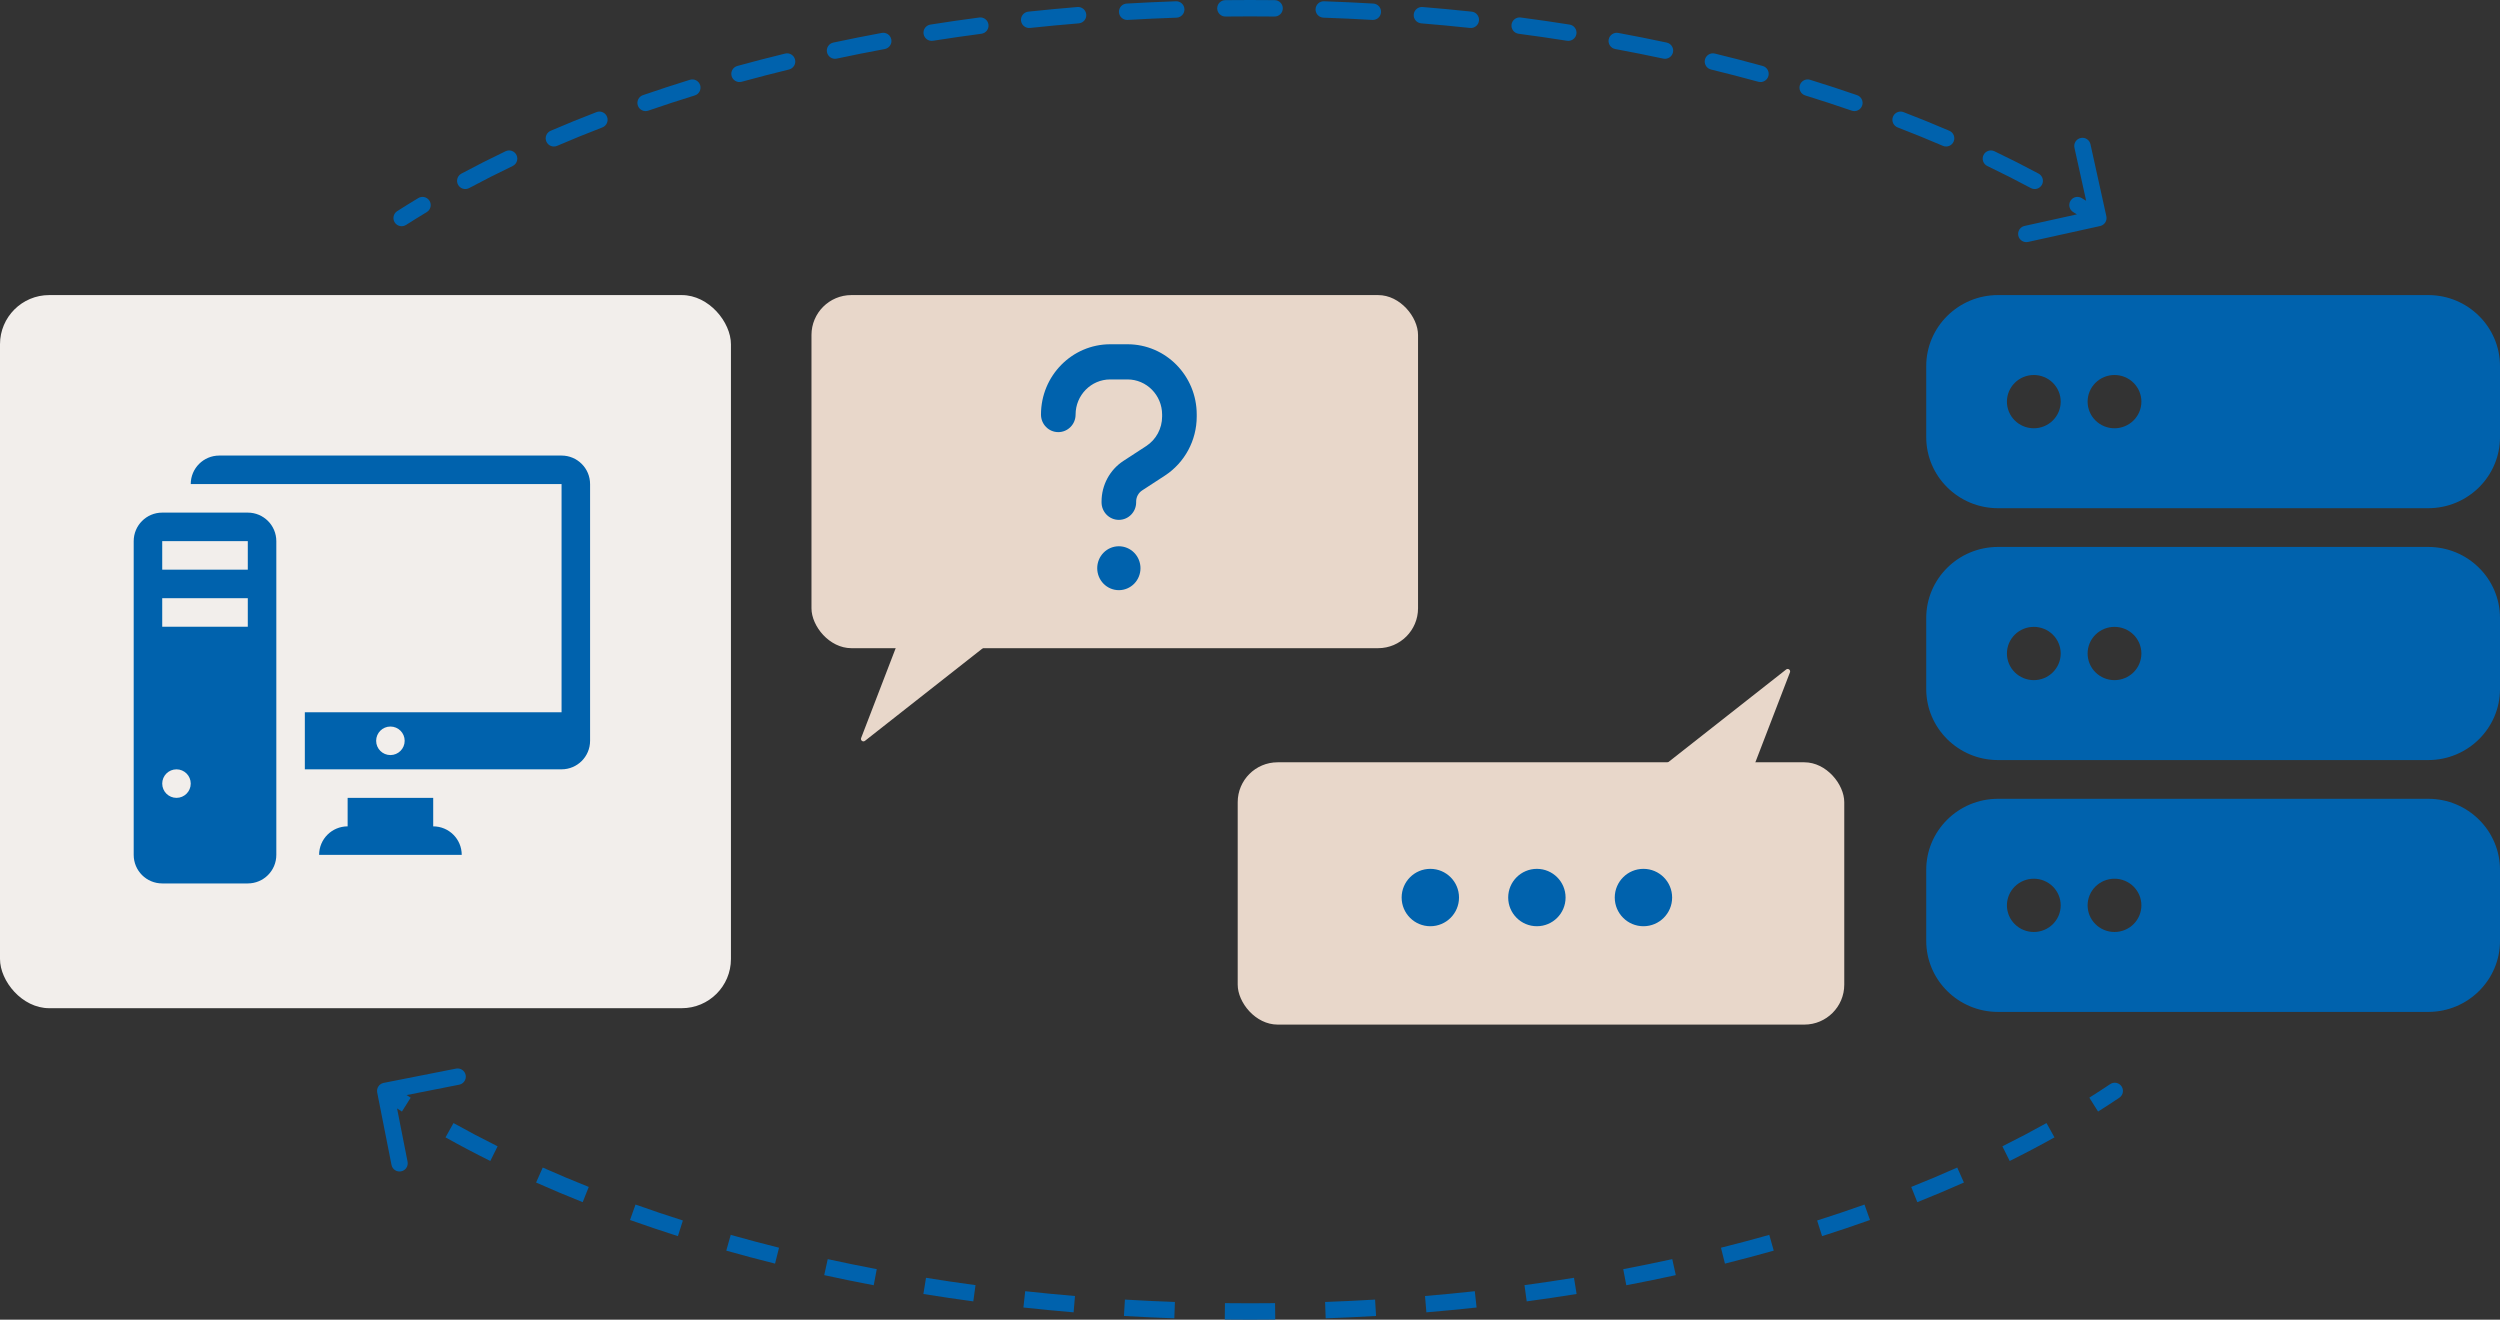
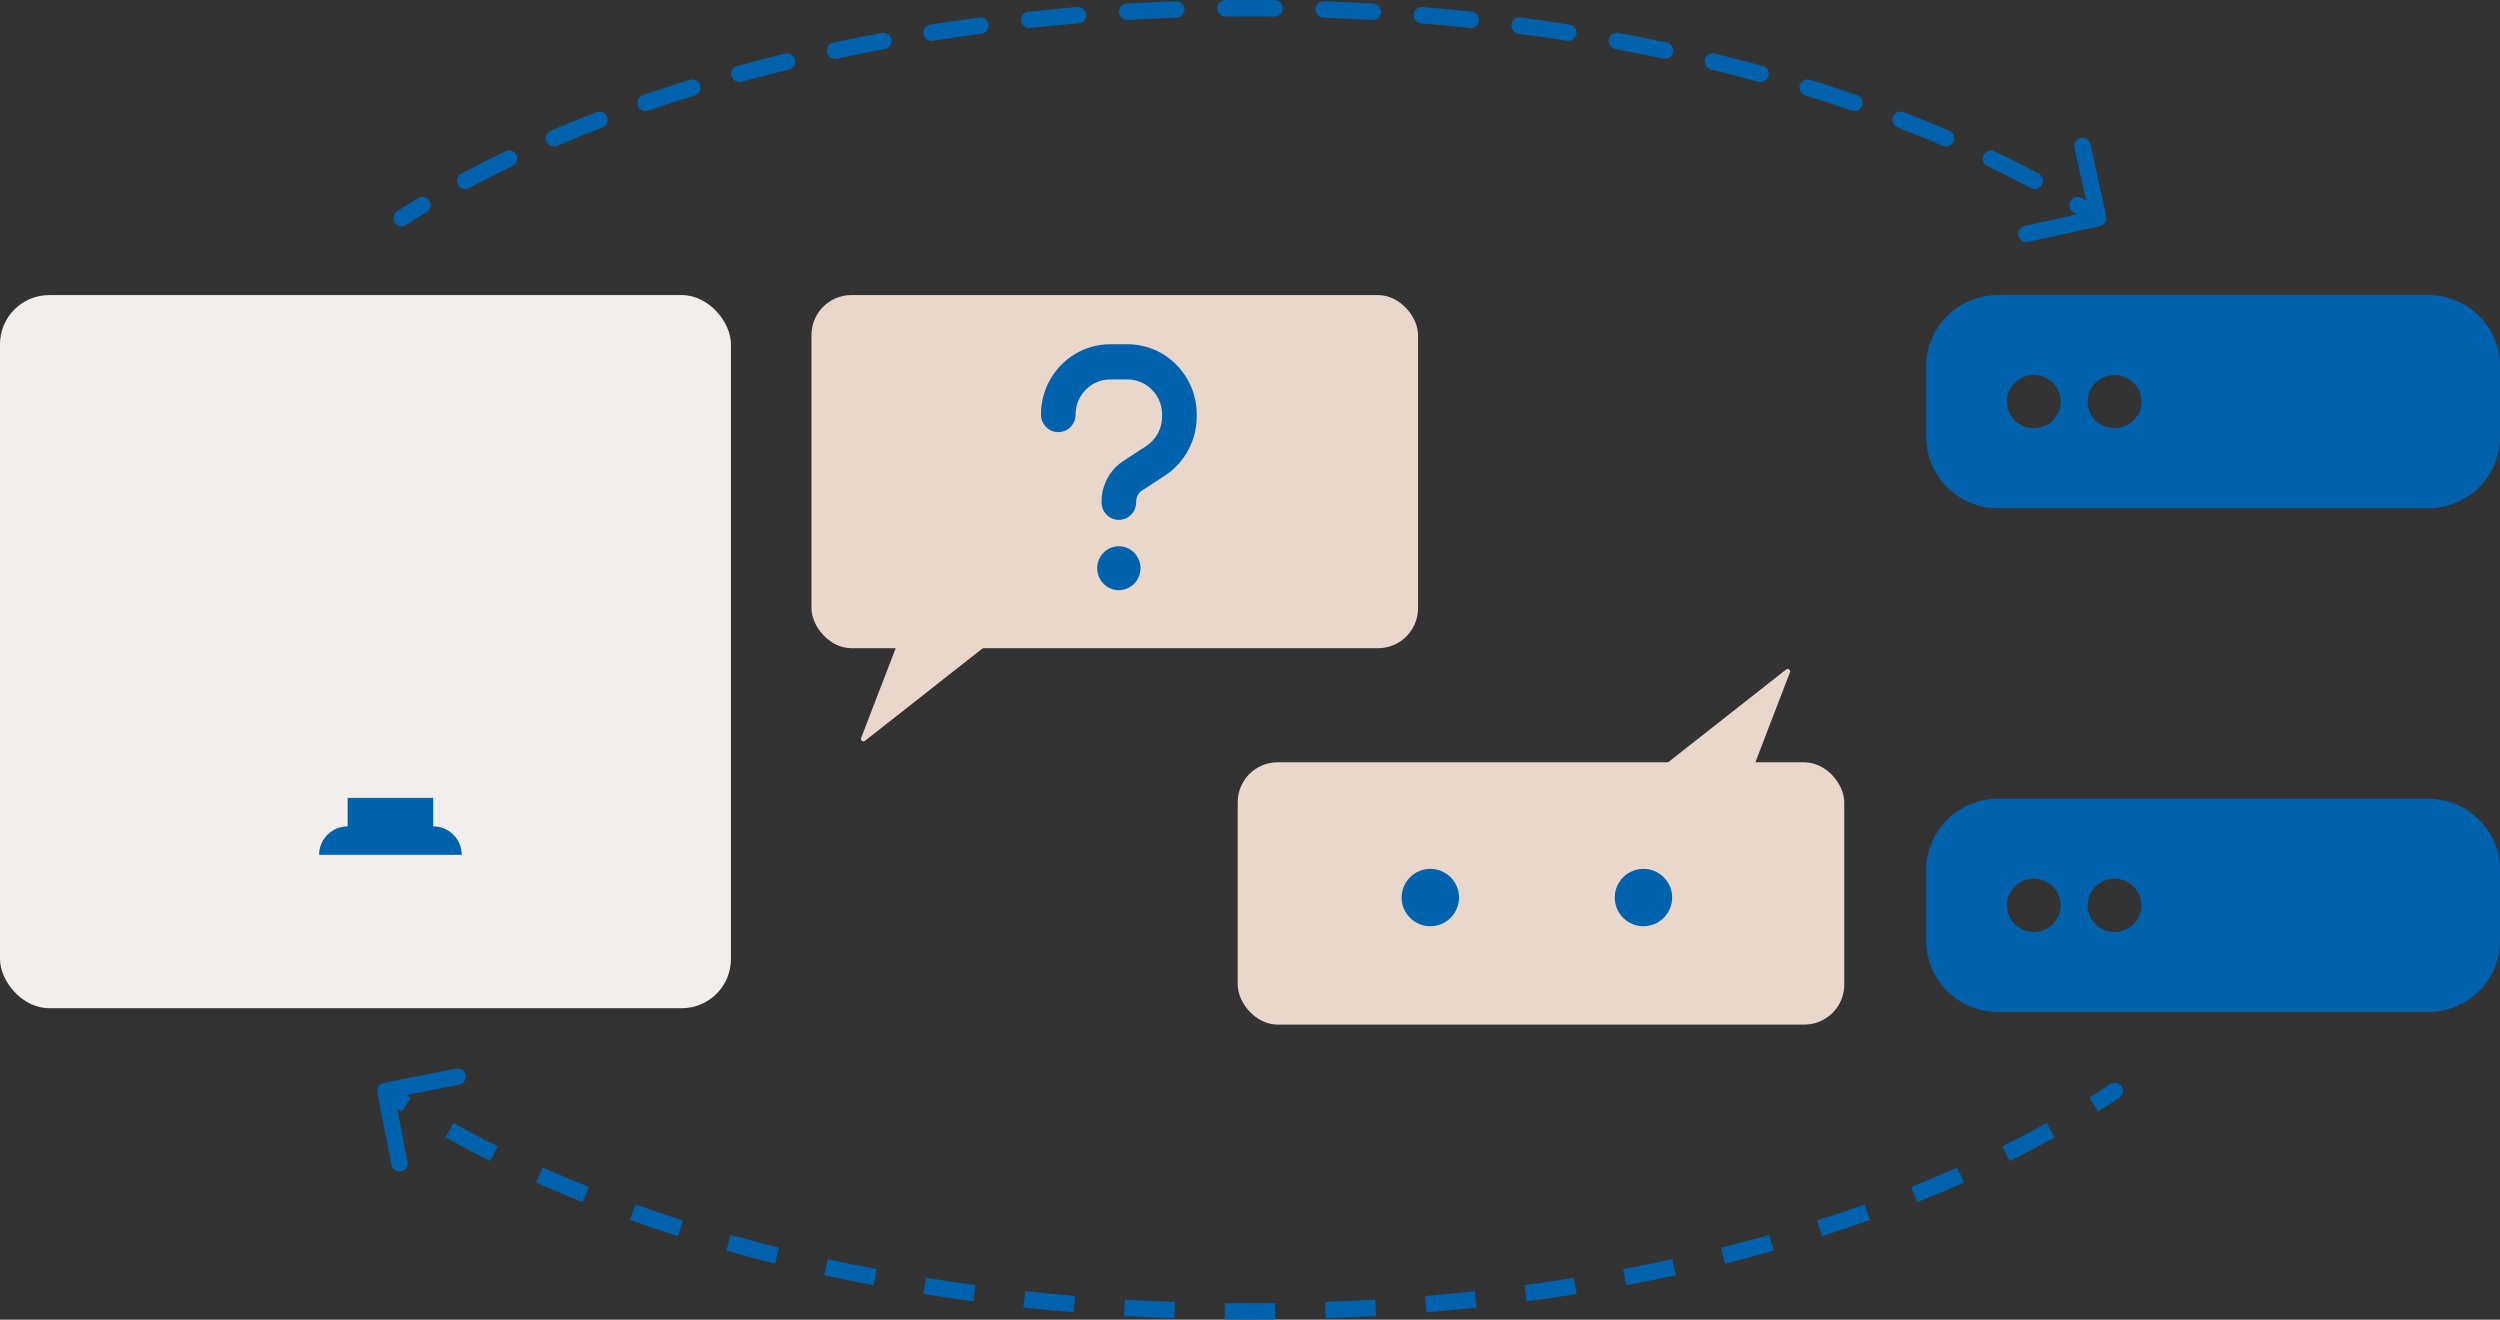
<svg xmlns="http://www.w3.org/2000/svg" width="305" height="161" viewBox="0 0 305 161" fill="none">
  <rect x="0" y="0" width="305" height="161" fill="#333333" stroke="none" />
  <path d="M296.25 36C301.076 36 305 39.886 305 44.667V53.333C305 58.114 301.076 62 296.25 62H243.75C238.924 62 235 58.114 235 53.333V44.667C235 39.886 238.924 36 243.75 36H296.25ZM257.969 45.75C257.099 45.75 256.264 46.092 255.649 46.702C255.033 47.311 254.688 48.138 254.688 49C254.688 49.862 255.033 50.689 255.649 51.298C256.264 51.908 257.099 52.25 257.969 52.25C258.839 52.25 259.674 51.908 260.289 51.298C260.904 50.689 261.25 49.862 261.25 49C261.25 48.138 260.904 47.311 260.289 46.702C259.674 46.092 258.839 45.75 257.969 45.75ZM251.406 49C251.406 48.138 251.061 47.311 250.445 46.702C249.83 46.092 248.995 45.75 248.125 45.75C247.255 45.75 246.42 46.092 245.805 46.702C245.189 47.311 244.844 48.138 244.844 49C244.844 49.862 245.189 50.689 245.805 51.298C246.42 51.908 247.255 52.25 248.125 52.25C248.995 52.25 249.83 51.908 250.445 51.298C251.061 50.689 251.406 49.862 251.406 49Z" fill="#0062AD" />
-   <path d="M296.25 66.727C301.076 66.727 305 70.613 305 75.393V84.06C305 88.84 301.076 92.727 296.25 92.727H243.75C238.924 92.727 235 88.84 235 84.06V75.393C235 70.613 238.924 66.727 243.75 66.727H296.25ZM257.969 76.477C257.099 76.477 256.264 76.819 255.649 77.428C255.033 78.038 254.688 78.865 254.688 79.727C254.688 80.588 255.033 81.415 255.649 82.025C256.264 82.634 257.099 82.977 257.969 82.977C258.839 82.977 259.674 82.634 260.289 82.025C260.904 81.415 261.25 80.588 261.25 79.727C261.25 78.865 260.904 78.038 260.289 77.428C259.674 76.819 258.839 76.477 257.969 76.477ZM251.406 79.727C251.406 78.865 251.061 78.038 250.445 77.428C249.83 76.819 248.995 76.477 248.125 76.477C247.255 76.477 246.42 76.819 245.805 77.428C245.189 78.038 244.844 78.865 244.844 79.727C244.844 80.588 245.189 81.415 245.805 82.025C246.42 82.634 247.255 82.977 248.125 82.977C248.995 82.977 249.83 82.634 250.445 82.025C251.061 81.415 251.406 80.588 251.406 79.727Z" fill="#0062AD" />
  <path d="M296.25 97.453C301.076 97.453 305 101.34 305 106.12V114.786C305 119.567 301.076 123.453 296.25 123.453H243.75C238.924 123.453 235 119.567 235 114.786V106.12C235 101.34 238.924 97.453 243.75 97.453H296.25ZM257.969 107.203C257.099 107.203 256.264 107.546 255.649 108.155C255.033 108.765 254.688 109.591 254.688 110.453C254.688 111.315 255.033 112.142 255.649 112.751C256.264 113.361 257.099 113.703 257.969 113.703C258.839 113.703 259.674 113.361 260.289 112.751C260.904 112.142 261.25 111.315 261.25 110.453C261.25 109.591 260.904 108.765 260.289 108.155C259.674 107.546 258.839 107.203 257.969 107.203ZM251.406 110.453C251.406 109.591 251.061 108.765 250.445 108.155C249.83 107.546 248.995 107.203 248.125 107.203C247.255 107.203 246.42 107.546 245.805 108.155C245.189 108.765 244.844 109.591 244.844 110.453C244.844 111.315 245.189 112.142 245.805 112.751C246.42 113.361 247.255 113.703 248.125 113.703C248.995 113.703 249.83 113.361 250.445 112.751C251.061 112.142 251.406 111.315 251.406 110.453Z" fill="#0062AD" />
  <rect y="36" width="89.175" height="87" rx="6" fill="#F2EEEB" />
-   <path d="M30.231 62.539H19.791C17.867 62.539 16.311 64.099 16.311 66.019V104.299C16.311 106.223 17.867 107.779 19.791 107.779H30.231C32.154 107.779 33.711 106.223 33.711 104.299V66.019C33.711 64.099 32.154 62.539 30.231 62.539ZM21.531 97.339C20.569 97.339 19.791 96.561 19.791 95.599C19.791 94.637 20.569 93.859 21.531 93.859C22.492 93.859 23.27 94.637 23.27 95.599C23.27 96.561 22.492 97.339 21.531 97.339ZM30.231 76.459H19.791V72.979H30.231L30.231 76.459ZM30.231 69.499H19.791V66.019H30.231L30.231 69.499Z" fill="#0062AD" />
  <path d="M52.851 100.816V97.336H42.411V100.816C40.488 100.816 38.931 102.372 38.931 104.296H56.331C56.331 102.372 54.774 100.816 52.851 100.816Z" fill="#0062AD" />
-   <path d="M68.51 55.578H26.75C24.826 55.578 23.27 57.138 23.27 59.058H26.75H37.19H68.51V86.898H37.19V93.858H68.51C70.433 93.858 71.99 92.302 71.99 90.378V59.058C71.99 57.138 70.433 55.578 68.51 55.578ZM47.63 92.118C46.668 92.118 45.89 91.341 45.89 90.378C45.89 89.416 46.668 88.638 47.63 88.638C48.592 88.638 49.37 89.416 49.37 90.378C49.37 91.341 48.592 92.118 47.63 92.118Z" fill="#0062AD" />
  <rect x="99" y="36" width="74" height="43.078" rx="4.87" fill="#E8D7CA" />
  <path d="M131.222 50.576C131.222 48.213 133.116 46.291 135.444 46.291H137.556C139.884 46.291 141.778 48.213 141.778 50.576V50.817C141.778 52.277 141.045 53.636 139.838 54.419L137.054 56.233C135.392 57.318 134.389 59.186 134.389 61.188V61.281C134.389 62.466 135.332 63.424 136.5 63.424C137.668 63.424 138.611 62.466 138.611 61.281V61.188C138.611 60.639 138.888 60.13 139.337 59.835L142.121 58.021C144.535 56.441 146 53.73 146 50.81V50.569C146 45.836 142.22 42 137.556 42H135.444C130.78 42.007 127 45.843 127 50.576C127 51.761 127.943 52.719 129.111 52.719C130.279 52.719 131.222 51.761 131.222 50.576ZM136.5 72C137.2 72 137.871 71.718 138.366 71.216C138.861 70.713 139.139 70.032 139.139 69.322C139.139 68.612 138.861 67.931 138.366 67.428C137.871 66.926 137.2 66.644 136.5 66.644C135.8 66.644 135.129 66.926 134.634 67.428C134.139 67.931 133.861 68.612 133.861 69.322C133.861 70.032 134.139 70.713 134.634 71.216C135.129 71.718 135.8 72 136.5 72Z" fill="#0062AD" />
  <path d="M105.057 90.04L109.432 78.664H120.434L105.524 90.384C105.284 90.573 104.947 90.325 105.057 90.04Z" fill="#E8D7CA" />
  <rect x="151" y="93" width="74" height="32" rx="4.87" fill="#E8D7CA" />
  <path d="M218.376 82.023L214.001 93.398H203L217.91 81.678C218.15 81.49 218.486 81.738 218.376 82.023Z" fill="#E8D7CA" />
  <circle cx="174.5" cy="109.5" r="3.5" fill="#0062AD" />
-   <circle cx="187.5" cy="109.5" r="3.5" fill="#0062AD" />
  <circle cx="200.5" cy="109.5" r="3.5" fill="#0062AD" />
  <path d="M258.557 133.924C259.016 133.617 259.138 132.996 258.831 132.537C258.523 132.078 257.902 131.956 257.443 132.263L258.557 133.924ZM46.806 132.113C46.264 132.22 45.912 132.746 46.019 133.287L47.762 142.117C47.868 142.659 48.394 143.011 48.936 142.905C49.478 142.798 49.831 142.272 49.724 141.73L48.175 133.881L56.023 132.332C56.565 132.225 56.918 131.699 56.811 131.157C56.704 130.616 56.178 130.263 55.636 130.37L46.806 132.113ZM46.443 133.924C47.291 134.493 48.156 135.054 49.036 135.609L50.102 133.916C49.237 133.372 48.389 132.821 47.557 132.263L46.443 133.924ZM54.352 138.76C56.121 139.747 57.943 140.708 59.816 141.64L60.708 139.85C58.862 138.931 57.068 137.985 55.327 137.014L54.352 138.76ZM65.402 144.269C67.255 145.094 69.151 145.892 71.089 146.664L71.829 144.806C69.915 144.044 68.043 143.255 66.215 142.442L65.402 144.269ZM76.861 148.839C78.774 149.521 80.723 150.177 82.705 150.808L83.311 148.902C81.351 148.278 79.424 147.629 77.532 146.955L76.861 148.839ZM88.605 152.578C90.561 153.131 92.545 153.659 94.557 154.162L95.042 152.222C93.049 151.724 91.085 151.201 89.149 150.654L88.605 152.578ZM100.555 155.567C102.544 156.003 104.557 156.414 106.592 156.801L106.965 154.836C104.948 154.453 102.953 154.045 100.983 153.614L100.555 155.567ZM112.653 157.866C114.664 158.191 116.694 158.492 118.743 158.769L119.011 156.787C116.979 156.513 114.966 156.214 112.973 155.891L112.653 157.866ZM124.857 159.515C126.882 159.736 128.923 159.933 130.98 160.106L131.148 158.113C129.107 157.942 127.082 157.746 125.074 157.527L124.857 159.515ZM137.122 160.547C139.157 160.668 141.206 160.765 143.268 160.838L143.338 158.839C141.293 158.767 139.26 158.67 137.24 158.55L137.122 160.547ZM149.421 160.983C150.444 160.995 151.471 161.001 152.5 161.001V159.001C151.479 159.001 150.46 158.995 149.444 158.983L149.421 160.983ZM152.5 161.001C153.529 161.001 154.556 160.995 155.579 160.983L155.556 158.983C154.54 158.995 153.521 159.001 152.5 159.001V161.001ZM161.732 160.838C163.794 160.765 165.843 160.668 167.878 160.547L167.76 158.55C165.74 158.67 163.707 158.767 161.662 158.839L161.732 160.838ZM174.02 160.106C176.077 159.933 178.118 159.736 180.143 159.515L179.926 157.527C177.918 157.746 175.893 157.942 173.852 158.113L174.02 160.106ZM186.257 158.769C188.306 158.492 190.336 158.191 192.346 157.866L192.027 155.891C190.034 156.214 188.021 156.513 185.989 156.787L186.257 158.769ZM198.408 156.801C200.443 156.414 202.456 156.003 204.445 155.567L204.017 153.614C202.047 154.045 200.052 154.453 198.035 154.836L198.408 156.801ZM210.443 154.162C212.455 153.659 214.439 153.131 216.395 152.578L215.851 150.654C213.915 151.201 211.95 151.724 209.958 152.222L210.443 154.162ZM222.295 150.808C224.277 150.177 226.226 149.521 228.139 148.839L227.468 146.955C225.576 147.629 223.649 148.278 221.688 148.902L222.295 150.808ZM233.911 146.664C235.849 145.892 237.745 145.094 239.598 144.269L238.785 142.442C236.957 143.255 235.085 144.044 233.171 144.806L233.911 146.664ZM245.183 141.64C247.057 140.708 248.879 139.747 250.648 138.76L249.673 137.014C247.932 137.985 246.138 138.931 244.292 139.85L245.183 141.64ZM255.964 135.609C256.844 135.054 257.709 134.493 258.557 133.924L257.443 132.263C256.611 132.821 255.763 133.372 254.899 133.916L255.964 135.609ZM258.557 133.924C259.016 133.617 259.138 132.996 258.831 132.537C258.523 132.078 257.902 131.956 257.443 132.263L258.557 133.924ZM46.806 132.113C46.264 132.22 45.912 132.746 46.019 133.287L47.762 142.117C47.868 142.659 48.394 143.011 48.936 142.905C49.478 142.798 49.831 142.272 49.724 141.73L48.175 133.881L56.023 132.332C56.565 132.225 56.918 131.699 56.811 131.157C56.704 130.616 56.178 130.263 55.636 130.37L46.806 132.113ZM46.443 133.924C47.291 134.493 48.156 135.054 49.036 135.609L50.102 133.916C49.237 133.372 48.389 132.821 47.557 132.263L46.443 133.924ZM54.352 138.76C56.121 139.747 57.943 140.708 59.816 141.64L60.708 139.85C58.862 138.931 57.068 137.985 55.327 137.014L54.352 138.76ZM65.402 144.269C67.255 145.094 69.151 145.892 71.089 146.664L71.829 144.806C69.915 144.044 68.043 143.255 66.215 142.442L65.402 144.269ZM76.861 148.839C78.774 149.521 80.723 150.177 82.705 150.808L83.311 148.902C81.351 148.278 79.424 147.629 77.532 146.955L76.861 148.839ZM88.605 152.578C90.561 153.131 92.545 153.659 94.557 154.162L95.042 152.222C93.049 151.724 91.085 151.201 89.149 150.654L88.605 152.578ZM100.555 155.567C102.544 156.003 104.557 156.414 106.592 156.801L106.965 154.836C104.948 154.453 102.953 154.045 100.983 153.614L100.555 155.567ZM112.653 157.866C114.664 158.191 116.694 158.492 118.743 158.769L119.011 156.787C116.979 156.513 114.966 156.214 112.973 155.891L112.653 157.866ZM124.857 159.515C126.882 159.736 128.923 159.933 130.98 160.106L131.148 158.113C129.107 157.942 127.082 157.746 125.074 157.527L124.857 159.515ZM137.122 160.547C139.157 160.668 141.206 160.765 143.268 160.838L143.338 158.839C141.293 158.767 139.26 158.67 137.24 158.55L137.122 160.547ZM149.421 160.983C150.444 160.995 151.471 161.001 152.5 161.001V159.001C151.479 159.001 150.46 158.995 149.444 158.983L149.421 160.983ZM152.5 161.001C153.529 161.001 154.556 160.995 155.579 160.983L155.556 158.983C154.54 158.995 153.521 159.001 152.5 159.001V161.001ZM161.732 160.838C163.794 160.765 165.843 160.668 167.878 160.547L167.76 158.55C165.74 158.67 163.707 158.767 161.662 158.839L161.732 160.838ZM174.02 160.106C176.077 159.933 178.118 159.736 180.143 159.515L179.926 157.527C177.918 157.746 175.893 157.942 173.852 158.113L174.02 160.106ZM186.257 158.769C188.306 158.492 190.336 158.191 192.346 157.866L192.027 155.891C190.034 156.214 188.021 156.513 185.989 156.787L186.257 158.769ZM198.408 156.801C200.443 156.414 202.456 156.003 204.445 155.567L204.017 153.614C202.047 154.045 200.052 154.453 198.035 154.836L198.408 156.801ZM210.443 154.162C212.455 153.659 214.439 153.131 216.395 152.578L215.851 150.654C213.915 151.201 211.95 151.724 209.958 152.222L210.443 154.162ZM222.295 150.808C224.277 150.177 226.226 149.521 228.139 148.839L227.468 146.955C225.576 147.629 223.649 148.278 221.688 148.902L222.295 150.808ZM233.911 146.664C235.849 145.892 237.745 145.094 239.598 144.269L238.785 142.442C236.957 143.255 235.085 144.044 233.171 144.806L233.911 146.664ZM245.183 141.64C247.057 140.708 248.879 139.747 250.648 138.76L249.673 137.014C247.932 137.985 246.138 138.931 244.292 139.85L245.183 141.64ZM255.964 135.609C256.844 135.054 257.709 134.493 258.557 133.924L257.443 132.263C256.611 132.821 255.763 133.372 254.899 133.916L255.964 135.609Z" fill="#0062AD" />
  <path d="M48.462 25.756C47.996 26.053 47.86 26.672 48.157 27.137C48.454 27.603 49.072 27.739 49.538 27.442L48.462 25.756ZM256.216 27.576C256.755 27.457 257.096 26.923 256.976 26.384L255.036 17.595C254.916 17.056 254.383 16.715 253.843 16.834C253.304 16.954 252.963 17.487 253.083 18.027L254.808 25.838L246.996 27.564C246.457 27.683 246.116 28.216 246.235 28.756C246.354 29.295 246.888 29.636 247.427 29.517L256.216 27.576ZM52.063 25.878C52.536 25.594 52.69 24.98 52.405 24.506C52.12 24.033 51.506 23.88 51.033 24.164L52.063 25.878ZM56.29 21.181C55.803 21.442 55.62 22.048 55.881 22.535C56.142 23.022 56.748 23.205 57.235 22.945L56.29 21.181ZM62.544 20.255C63.042 20.016 63.252 19.419 63.014 18.921C62.775 18.423 62.178 18.212 61.68 18.451L62.544 20.255ZM67.178 15.955C66.671 16.173 66.436 16.762 66.654 17.269C66.872 17.776 67.46 18.011 67.968 17.793L67.178 15.955ZM73.488 15.545C74.003 15.347 74.26 14.768 74.061 14.252C73.863 13.737 73.284 13.48 72.769 13.679L73.488 15.545ZM78.437 11.609C77.915 11.789 77.638 12.359 77.818 12.881C77.999 13.403 78.568 13.68 79.09 13.499L78.437 11.609ZM84.76 11.645C85.288 11.482 85.583 10.922 85.42 10.395C85.257 9.867 84.697 9.571 84.169 9.734L84.76 11.645ZM89.954 8.047C89.422 8.193 89.109 8.743 89.255 9.276C89.402 9.808 89.952 10.121 90.485 9.975L89.954 8.047ZM96.261 8.479C96.797 8.348 97.127 7.807 96.996 7.27C96.865 6.734 96.325 6.405 95.788 6.535L96.261 8.479ZM101.664 5.194C101.124 5.309 100.779 5.84 100.895 6.381C101.01 6.921 101.541 7.265 102.081 7.15L101.664 5.194ZM107.939 5.983C108.483 5.882 108.841 5.36 108.741 4.817C108.64 4.274 108.118 3.916 107.575 4.016L107.939 5.983ZM113.509 2.999C112.964 3.085 112.591 3.597 112.678 4.142C112.764 4.688 113.276 5.06 113.821 4.974L113.509 2.999ZM119.732 4.118C120.28 4.045 120.665 3.543 120.593 2.995C120.521 2.448 120.018 2.063 119.471 2.135L119.732 4.118ZM125.453 1.421C124.904 1.48 124.506 1.973 124.565 2.522C124.623 3.071 125.116 3.469 125.665 3.41L125.453 1.421ZM131.609 2.849C132.16 2.804 132.569 2.321 132.524 1.771C132.479 1.22 131.996 0.811 131.446 0.856L131.609 2.849ZM137.455 0.435C136.903 0.467 136.482 0.94 136.514 1.491C136.546 2.042 137.019 2.463 137.571 2.431L137.455 0.435ZM143.537 2.155C144.089 2.136 144.521 1.673 144.502 1.121C144.482 0.569 144.02 0.137 143.468 0.156L143.537 2.155ZM149.487 0.017C148.935 0.024 148.493 0.476 148.499 1.029C148.505 1.581 148.958 2.023 149.51 2.017L149.487 0.017ZM155.49 2.017C156.042 2.023 156.495 1.581 156.501 1.029C156.507 0.476 156.065 0.024 155.513 0.017L155.49 2.017ZM161.532 0.156C160.98 0.137 160.518 0.569 160.498 1.121C160.479 1.673 160.911 2.136 161.463 2.155L161.532 0.156ZM167.429 2.431C167.981 2.463 168.454 2.042 168.486 1.491C168.518 0.94 168.097 0.467 167.545 0.435L167.429 2.431ZM173.554 0.856C173.004 0.811 172.521 1.22 172.476 1.771C172.431 2.321 172.84 2.804 173.391 2.849L173.554 0.856ZM179.335 3.41C179.884 3.469 180.377 3.071 180.435 2.522C180.494 1.973 180.096 1.48 179.547 1.421L179.335 3.41ZM185.529 2.135C184.982 2.063 184.479 2.448 184.407 2.995C184.335 3.543 184.72 4.045 185.268 4.118L185.529 2.135ZM191.178 4.974C191.724 5.06 192.236 4.688 192.322 4.142C192.409 3.597 192.036 3.085 191.491 2.999L191.178 4.974ZM197.425 4.016C196.882 3.916 196.36 4.274 196.259 4.817C196.159 5.36 196.517 5.882 197.061 5.983L197.425 4.016ZM202.919 7.15C203.459 7.265 203.99 6.921 204.105 6.381C204.221 5.84 203.876 5.309 203.336 5.194L202.919 7.15ZM209.212 6.535C208.676 6.405 208.135 6.734 208.004 7.27C207.873 7.807 208.203 8.348 208.739 8.479L209.212 6.535ZM214.515 9.975C215.048 10.121 215.598 9.808 215.745 9.276C215.891 8.743 215.578 8.193 215.046 8.047L214.515 9.975ZM220.83 9.734C220.303 9.571 219.743 9.867 219.58 10.395C219.417 10.922 219.712 11.482 220.24 11.645L220.83 9.734ZM225.91 13.499C226.432 13.68 227.001 13.403 227.182 12.881C227.362 12.359 227.085 11.789 226.563 11.609L225.91 13.499ZM232.231 13.679C231.716 13.48 231.137 13.737 230.939 14.252C230.74 14.768 230.997 15.347 231.512 15.545L232.231 13.679ZM237.032 17.793C237.54 18.011 238.128 17.776 238.346 17.269C238.564 16.762 238.329 16.173 237.822 15.955L237.032 17.793ZM243.32 18.451C242.822 18.212 242.225 18.423 241.986 18.921C241.748 19.419 241.958 20.016 242.456 20.255L243.32 18.451ZM247.765 22.945C248.252 23.205 248.858 23.022 249.119 22.535C249.38 22.048 249.197 21.442 248.71 21.181L247.765 22.945ZM253.967 24.164C253.494 23.88 252.88 24.033 252.595 24.506C252.31 24.98 252.464 25.594 252.937 25.878L253.967 24.164ZM49.538 27.442C50.365 26.915 51.207 26.393 52.063 25.878L51.033 24.164C50.161 24.688 49.304 25.219 48.462 25.756L49.538 27.442ZM57.235 22.945C58.955 22.023 60.726 21.126 62.544 20.255L61.68 18.451C59.836 19.335 58.038 20.245 56.29 21.181L57.235 22.945ZM67.968 17.793C69.768 17.019 71.609 16.27 73.488 15.545L72.769 13.679C70.866 14.412 69.002 15.171 67.178 15.955L67.968 17.793ZM79.09 13.499C80.947 12.857 82.838 12.239 84.76 11.645L84.169 9.734C82.227 10.335 80.315 10.96 78.437 11.609L79.09 13.499ZM90.485 9.975C92.383 9.453 94.309 8.954 96.261 8.479L95.788 6.535C93.817 7.015 91.872 7.519 89.954 8.047L90.485 9.975ZM102.081 7.15C104.012 6.738 105.965 6.348 107.939 5.983L107.575 4.016C105.583 4.385 103.612 4.778 101.664 5.194L102.081 7.15ZM113.821 4.974C115.773 4.666 117.744 4.38 119.732 4.118L119.471 2.135C117.465 2.399 115.478 2.688 113.509 2.999L113.821 4.974ZM125.665 3.41C127.631 3.2 129.613 3.013 131.609 2.849L131.446 0.856C129.433 1.021 127.435 1.21 125.453 1.421L125.665 3.41ZM137.571 2.431C139.547 2.316 141.536 2.224 143.537 2.155L143.468 0.156C141.451 0.226 139.446 0.319 137.455 0.435L137.571 2.431ZM149.51 2.017C150.504 2.006 151.501 2 152.5 2V0C151.493 0 150.489 0.006 149.487 0.017L149.51 2.017ZM152.5 2C153.499 2 154.496 2.006 155.49 2.017L155.513 0.017C154.511 0.006 153.507 0 152.5 0V2ZM161.463 2.155C163.464 2.224 165.453 2.316 167.429 2.431L167.545 0.435C165.554 0.319 163.549 0.226 161.532 0.156L161.463 2.155ZM173.391 2.849C175.387 3.013 177.369 3.2 179.335 3.41L179.547 1.421C177.565 1.21 175.567 1.021 173.554 0.856L173.391 2.849ZM185.268 4.118C187.256 4.38 189.227 4.666 191.178 4.974L191.491 2.999C189.522 2.688 187.535 2.399 185.529 2.135L185.268 4.118ZM197.061 5.983C199.035 6.348 200.988 6.738 202.919 7.15L203.336 5.194C201.388 4.778 199.417 4.385 197.425 4.016L197.061 5.983ZM208.739 8.479C210.691 8.954 212.617 9.453 214.515 9.975L215.046 8.047C213.128 7.519 211.183 7.015 209.212 6.535L208.739 8.479ZM220.24 11.645C222.162 12.239 224.053 12.857 225.91 13.499L226.563 11.609C224.685 10.96 222.773 10.335 220.83 9.734L220.24 11.645ZM231.512 15.545C233.391 16.27 235.232 17.019 237.032 17.793L237.822 15.955C235.998 15.171 234.134 14.412 232.231 13.679L231.512 15.545ZM242.456 20.255C244.274 21.126 246.045 22.023 247.765 22.945L248.71 21.181C246.962 20.245 245.165 19.335 243.32 18.451L242.456 20.255ZM252.937 25.878C253.793 26.393 254.635 26.915 255.462 27.442L256.538 25.756C255.696 25.219 254.839 24.688 253.967 24.164L252.937 25.878ZM48.462 25.756C47.996 26.053 47.86 26.672 48.157 27.137C48.454 27.603 49.072 27.739 49.538 27.442L48.462 25.756ZM256.216 27.576C256.755 27.457 257.096 26.923 256.976 26.384L255.036 17.595C254.916 17.056 254.383 16.715 253.843 16.834C253.304 16.954 252.963 17.487 253.083 18.027L254.808 25.838L246.996 27.564C246.457 27.683 246.116 28.216 246.235 28.756C246.354 29.295 246.888 29.636 247.427 29.517L256.216 27.576ZM52.063 25.878C52.536 25.594 52.69 24.98 52.405 24.506C52.12 24.033 51.506 23.88 51.033 24.164L52.063 25.878ZM56.29 21.181C55.803 21.442 55.62 22.048 55.881 22.535C56.142 23.022 56.748 23.205 57.235 22.945L56.29 21.181ZM62.544 20.255C63.042 20.016 63.252 19.419 63.014 18.921C62.775 18.423 62.178 18.212 61.68 18.451L62.544 20.255ZM67.178 15.955C66.671 16.173 66.436 16.762 66.654 17.269C66.872 17.776 67.46 18.011 67.968 17.793L67.178 15.955ZM73.488 15.545C74.003 15.347 74.26 14.768 74.061 14.252C73.863 13.737 73.284 13.48 72.769 13.679L73.488 15.545ZM78.437 11.609C77.915 11.789 77.638 12.359 77.818 12.881C77.999 13.403 78.568 13.68 79.09 13.499L78.437 11.609ZM84.76 11.645C85.288 11.482 85.583 10.922 85.42 10.395C85.257 9.867 84.697 9.571 84.169 9.734L84.76 11.645ZM89.954 8.047C89.422 8.193 89.109 8.743 89.255 9.276C89.402 9.808 89.952 10.121 90.485 9.975L89.954 8.047ZM96.261 8.479C96.797 8.348 97.127 7.807 96.996 7.27C96.865 6.734 96.325 6.405 95.788 6.535L96.261 8.479ZM101.664 5.194C101.124 5.309 100.779 5.84 100.895 6.381C101.01 6.921 101.541 7.265 102.081 7.15L101.664 5.194ZM107.939 5.983C108.483 5.882 108.841 5.36 108.741 4.817C108.64 4.274 108.118 3.916 107.575 4.016L107.939 5.983ZM113.509 2.999C112.964 3.085 112.591 3.597 112.678 4.142C112.764 4.688 113.276 5.06 113.821 4.974L113.509 2.999ZM119.732 4.118C120.28 4.045 120.665 3.543 120.593 2.995C120.521 2.448 120.018 2.063 119.471 2.135L119.732 4.118ZM125.453 1.421C124.904 1.48 124.506 1.973 124.565 2.522C124.623 3.071 125.116 3.469 125.665 3.41L125.453 1.421ZM131.609 2.849C132.16 2.804 132.569 2.321 132.524 1.771C132.479 1.22 131.996 0.811 131.446 0.856L131.609 2.849ZM137.455 0.435C136.903 0.467 136.482 0.94 136.514 1.491C136.546 2.042 137.019 2.463 137.571 2.431L137.455 0.435ZM143.537 2.155C144.089 2.136 144.521 1.673 144.502 1.121C144.482 0.569 144.02 0.137 143.468 0.156L143.537 2.155ZM149.487 0.017C148.935 0.024 148.493 0.476 148.499 1.029C148.505 1.581 148.958 2.023 149.51 2.017L149.487 0.017ZM155.49 2.017C156.042 2.023 156.495 1.581 156.501 1.029C156.507 0.476 156.065 0.024 155.513 0.017L155.49 2.017ZM161.532 0.156C160.98 0.137 160.518 0.569 160.498 1.121C160.479 1.673 160.911 2.136 161.463 2.155L161.532 0.156ZM167.429 2.431C167.981 2.463 168.454 2.042 168.486 1.491C168.518 0.94 168.097 0.467 167.545 0.435L167.429 2.431ZM173.554 0.856C173.004 0.811 172.521 1.22 172.476 1.771C172.431 2.321 172.84 2.804 173.391 2.849L173.554 0.856ZM179.335 3.41C179.884 3.469 180.377 3.071 180.435 2.522C180.494 1.973 180.096 1.48 179.547 1.421L179.335 3.41ZM185.529 2.135C184.982 2.063 184.479 2.448 184.407 2.995C184.335 3.543 184.72 4.045 185.268 4.118L185.529 2.135ZM191.178 4.974C191.724 5.06 192.236 4.688 192.322 4.142C192.409 3.597 192.036 3.085 191.491 2.999L191.178 4.974ZM197.425 4.016C196.882 3.916 196.36 4.274 196.259 4.817C196.159 5.36 196.517 5.882 197.061 5.983L197.425 4.016ZM202.919 7.15C203.459 7.265 203.99 6.921 204.105 6.381C204.221 5.84 203.876 5.309 203.336 5.194L202.919 7.15ZM209.212 6.535C208.676 6.405 208.135 6.734 208.004 7.27C207.873 7.807 208.203 8.348 208.739 8.479L209.212 6.535ZM214.515 9.975C215.048 10.121 215.598 9.808 215.745 9.276C215.891 8.743 215.578 8.193 215.046 8.047L214.515 9.975ZM220.83 9.734C220.303 9.571 219.743 9.867 219.58 10.395C219.417 10.922 219.712 11.482 220.24 11.645L220.83 9.734ZM225.91 13.499C226.432 13.68 227.001 13.403 227.182 12.881C227.362 12.359 227.085 11.789 226.563 11.609L225.91 13.499ZM232.231 13.679C231.716 13.48 231.137 13.737 230.939 14.252C230.74 14.768 230.997 15.347 231.512 15.545L232.231 13.679ZM237.032 17.793C237.54 18.011 238.128 17.776 238.346 17.269C238.564 16.762 238.329 16.173 237.822 15.955L237.032 17.793ZM243.32 18.451C242.822 18.212 242.225 18.423 241.986 18.921C241.748 19.419 241.958 20.016 242.456 20.255L243.32 18.451ZM247.765 22.945C248.252 23.205 248.858 23.022 249.119 22.535C249.38 22.048 249.197 21.442 248.71 21.181L247.765 22.945ZM253.967 24.164C253.494 23.88 252.88 24.033 252.595 24.506C252.31 24.98 252.464 25.594 252.937 25.878L253.967 24.164ZM49.538 27.442C50.365 26.915 51.207 26.393 52.063 25.878L51.033 24.164C50.161 24.688 49.304 25.219 48.462 25.756L49.538 27.442ZM57.235 22.945C58.955 22.023 60.726 21.126 62.544 20.255L61.68 18.451C59.836 19.335 58.038 20.245 56.29 21.181L57.235 22.945ZM67.968 17.793C69.768 17.019 71.609 16.27 73.488 15.545L72.769 13.679C70.866 14.412 69.002 15.171 67.178 15.955L67.968 17.793ZM79.09 13.499C80.947 12.857 82.838 12.239 84.76 11.645L84.169 9.734C82.227 10.335 80.315 10.96 78.437 11.609L79.09 13.499ZM90.485 9.975C92.383 9.453 94.309 8.954 96.261 8.479L95.788 6.535C93.817 7.015 91.872 7.519 89.954 8.047L90.485 9.975ZM102.081 7.15C104.012 6.738 105.965 6.348 107.939 5.983L107.575 4.016C105.583 4.385 103.612 4.778 101.664 5.194L102.081 7.15ZM113.821 4.974C115.773 4.666 117.744 4.38 119.732 4.118L119.471 2.135C117.465 2.399 115.478 2.688 113.509 2.999L113.821 4.974ZM125.665 3.41C127.631 3.2 129.613 3.013 131.609 2.849L131.446 0.856C129.433 1.021 127.435 1.21 125.453 1.421L125.665 3.41ZM137.571 2.431C139.547 2.316 141.536 2.224 143.537 2.155L143.468 0.156C141.451 0.226 139.446 0.319 137.455 0.435L137.571 2.431ZM149.51 2.017C150.504 2.006 151.501 2 152.5 2V0C151.493 0 150.489 0.006 149.487 0.017L149.51 2.017ZM152.5 2C153.499 2 154.496 2.006 155.49 2.017L155.513 0.017C154.511 0.006 153.507 0 152.5 0V2ZM161.463 2.155C163.464 2.224 165.453 2.316 167.429 2.431L167.545 0.435C165.554 0.319 163.549 0.226 161.532 0.156L161.463 2.155ZM173.391 2.849C175.387 3.013 177.369 3.2 179.335 3.41L179.547 1.421C177.565 1.21 175.567 1.021 173.554 0.856L173.391 2.849ZM185.268 4.118C187.256 4.38 189.227 4.666 191.178 4.974L191.491 2.999C189.522 2.688 187.535 2.399 185.529 2.135L185.268 4.118ZM197.061 5.983C199.035 6.348 200.988 6.738 202.919 7.15L203.336 5.194C201.388 4.778 199.417 4.385 197.425 4.016L197.061 5.983ZM208.739 8.479C210.691 8.954 212.617 9.453 214.515 9.975L215.046 8.047C213.128 7.519 211.183 7.015 209.212 6.535L208.739 8.479ZM220.24 11.645C222.162 12.239 224.053 12.857 225.91 13.499L226.563 11.609C224.685 10.96 222.773 10.335 220.83 9.734L220.24 11.645ZM231.512 15.545C233.391 16.27 235.232 17.019 237.032 17.793L237.822 15.955C235.998 15.171 234.134 14.412 232.231 13.679L231.512 15.545ZM242.456 20.255C244.274 21.126 246.045 22.023 247.765 22.945L248.71 21.181C246.962 20.245 245.165 19.335 243.32 18.451L242.456 20.255ZM252.937 25.878C253.793 26.393 254.635 26.915 255.462 27.442L256.538 25.756C255.696 25.219 254.839 24.688 253.967 24.164L252.937 25.878Z" fill="#0062AD" />
</svg>